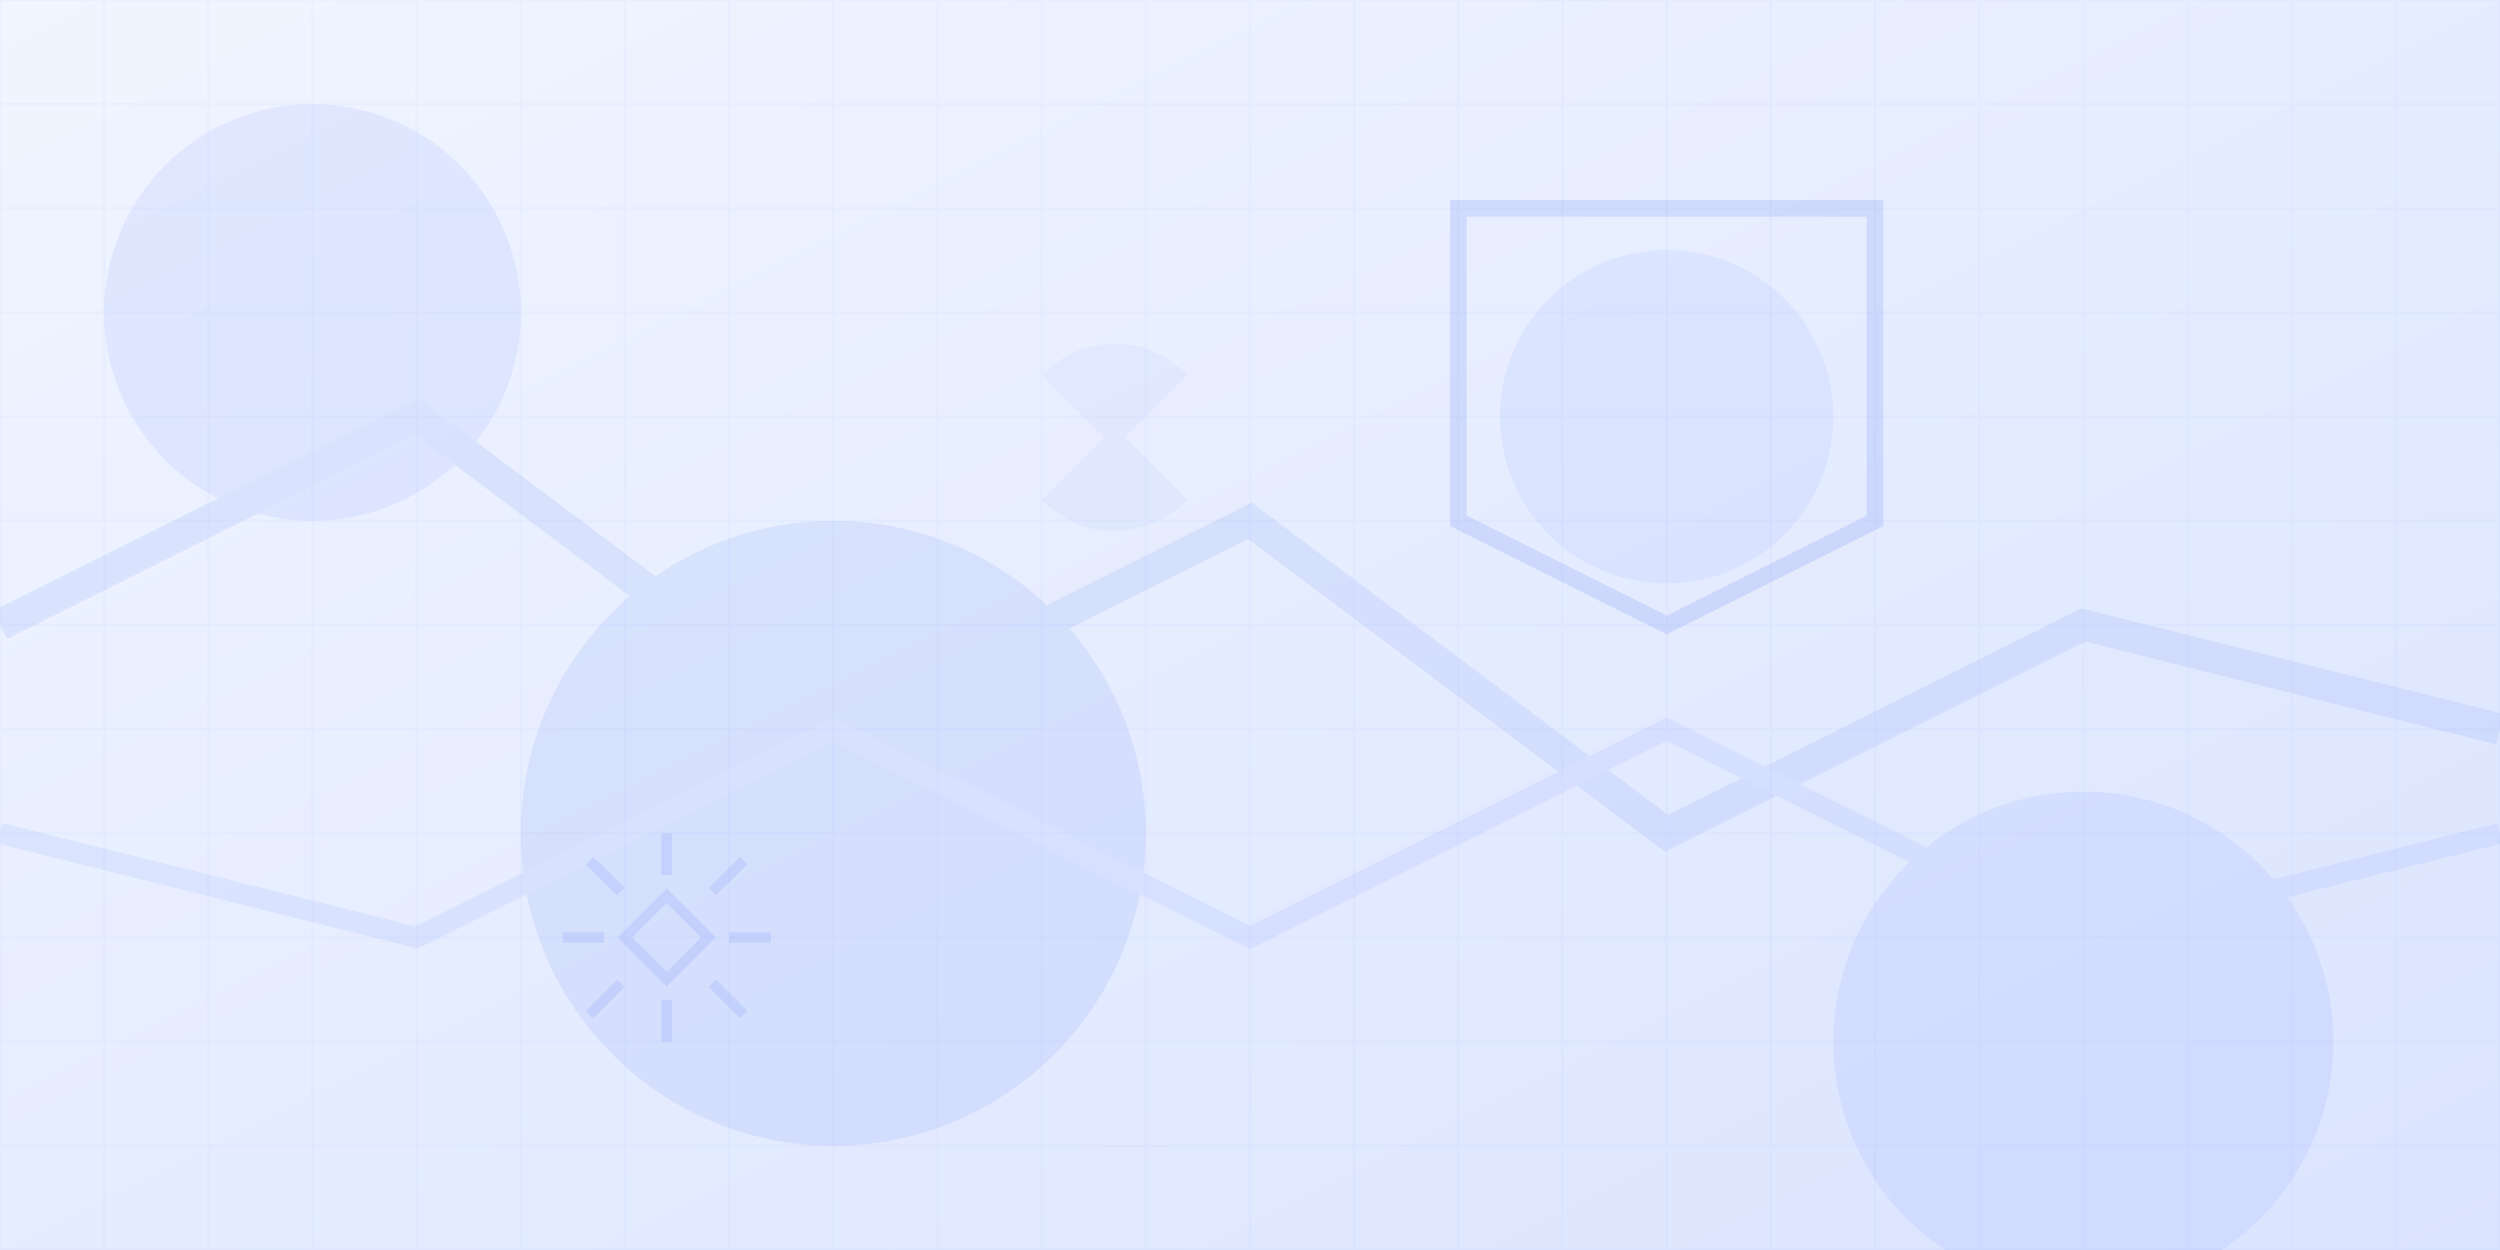
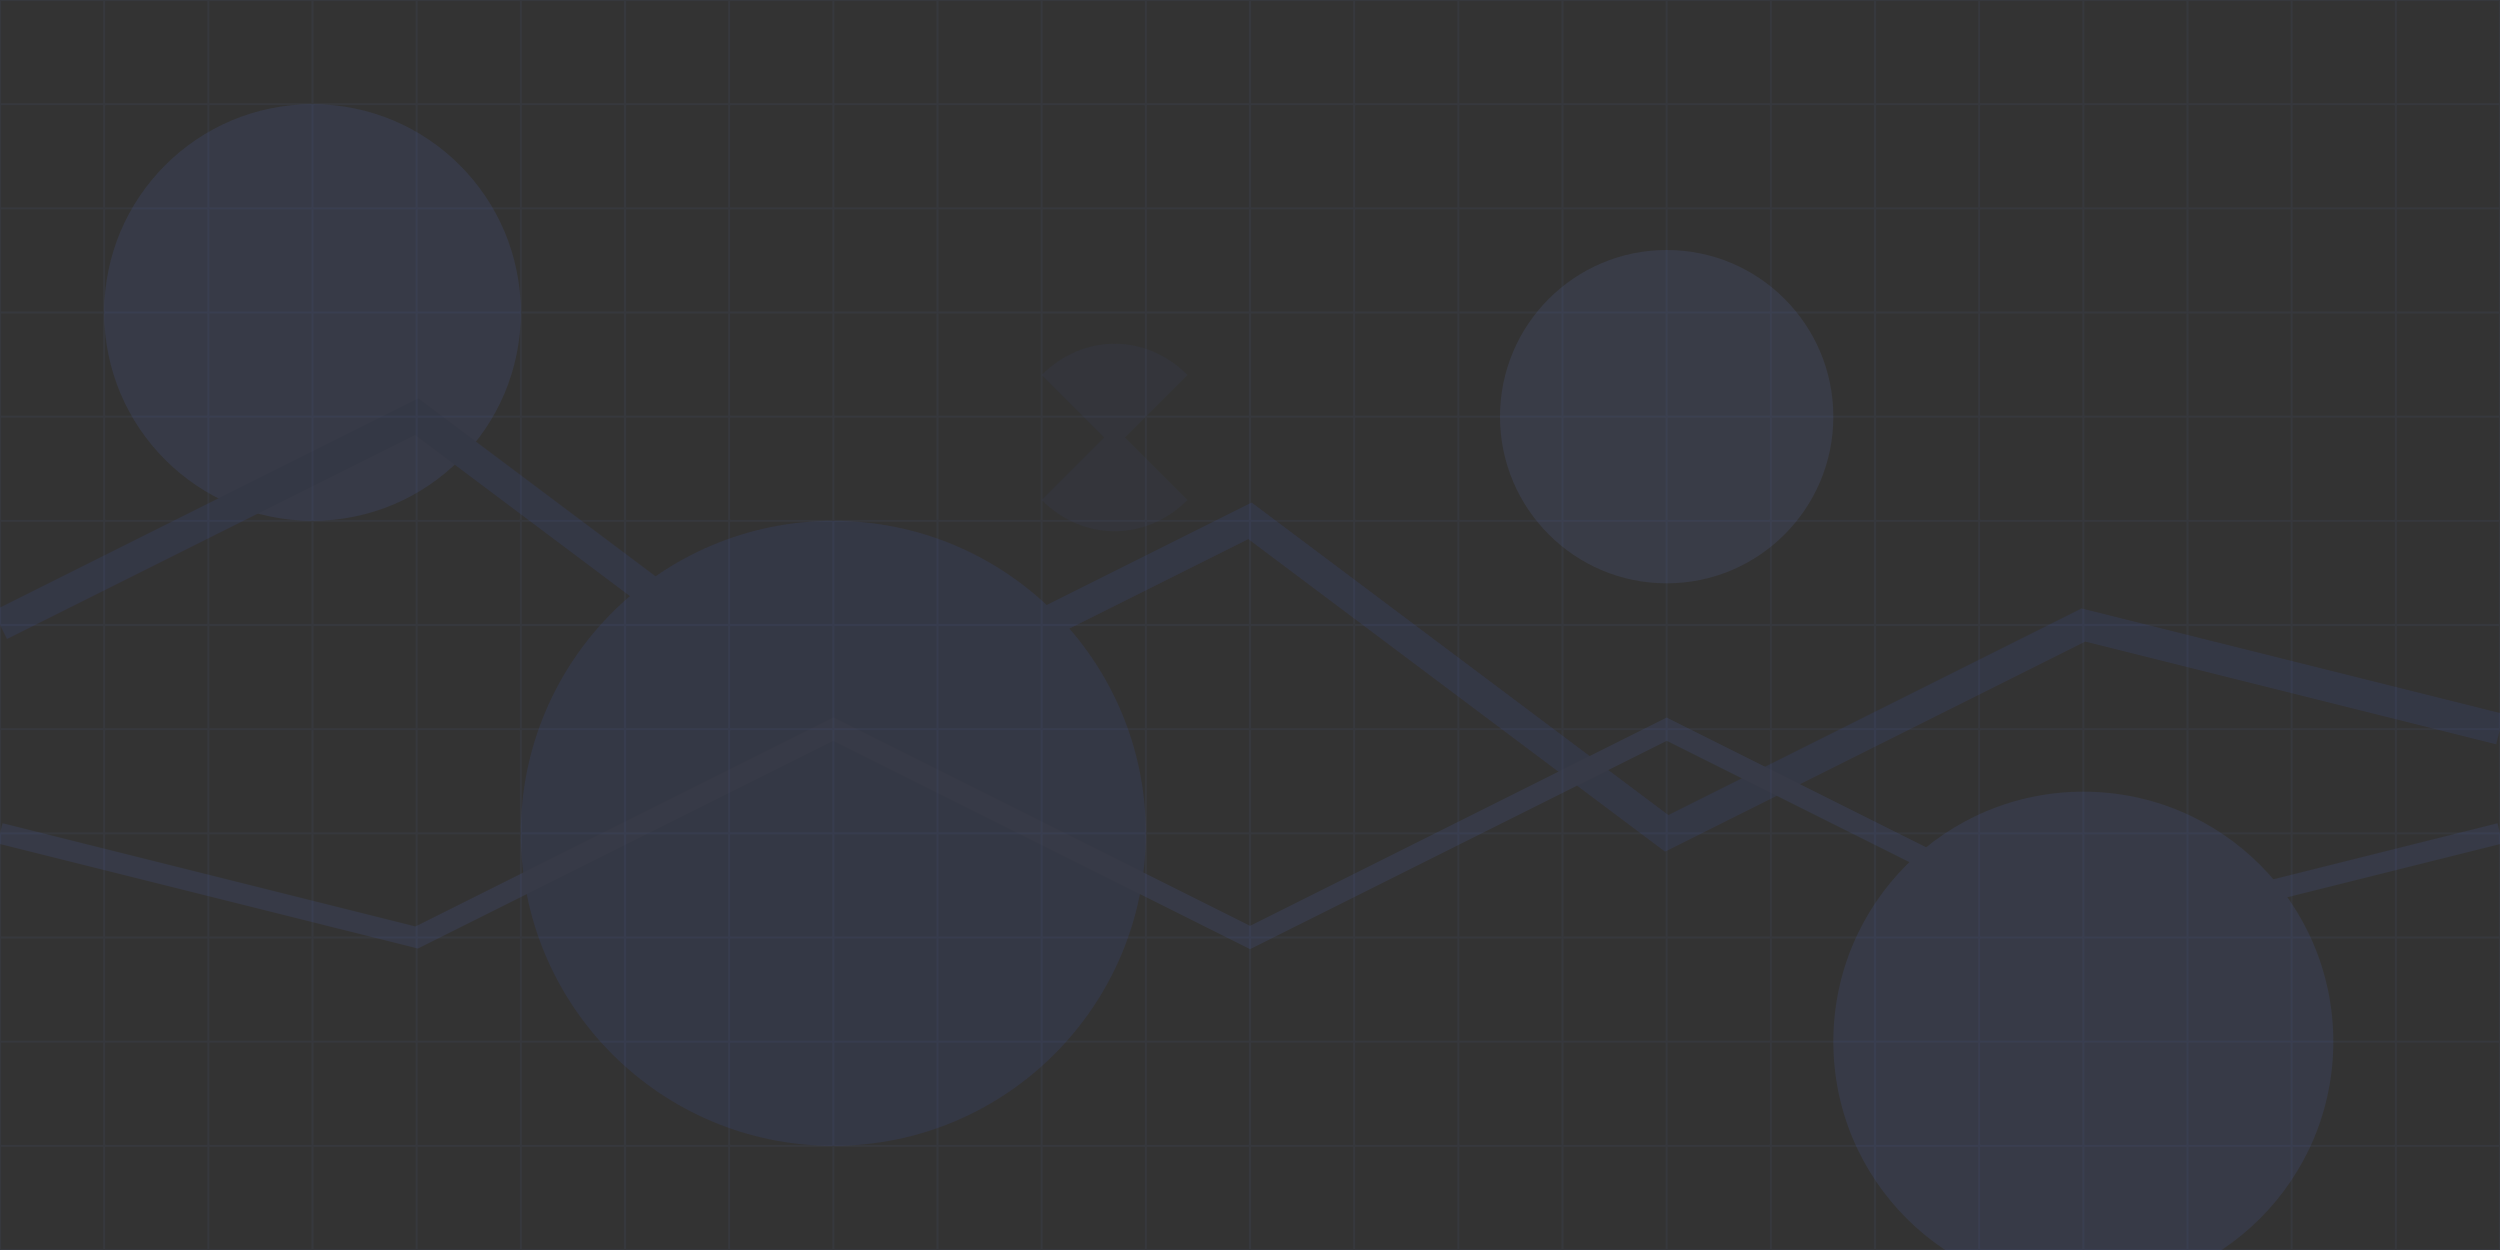
<svg xmlns="http://www.w3.org/2000/svg" viewBox="0 0 1200 600" width="1200" height="600">
  <rect x="0" y="0" width="1200" height="600" fill="#333333" stroke="none" />
  <defs>
    <linearGradient id="bg-gradient" x1="0%" y1="0%" x2="100%" y2="100%">
      <stop offset="0%" stop-color="#f0f5ff" />
      <stop offset="100%" stop-color="#dbe4ff" />
    </linearGradient>
  </defs>
-   <rect width="1200" height="600" fill="url(#bg-gradient)" />
  <g opacity="0.1">
    <circle cx="150" cy="150" r="100" fill="#5c7cfa" />
    <circle cx="400" cy="400" r="150" fill="#4263eb" />
    <circle cx="800" cy="200" r="80" fill="#748ffc" />
    <circle cx="1000" cy="500" r="120" fill="#5c7cfa" />
    <path d="M0,300 L200,200 L400,350 L600,250 L800,400 L1000,300 L1200,350" stroke="#4263eb" stroke-width="15" fill="none" />
    <path d="M0,400 L200,450 L400,350 L600,450 L800,350 L1000,450 L1200,400" stroke="#5c7cfa" stroke-width="10" fill="none" />
  </g>
  <g opacity="0.15">
-     <path d="M700,100 L900,100 L900,250 L800,300 L700,250 Z" stroke="#4263eb" stroke-width="8" fill="none" />
-     <path d="M300,450 L320,430 L340,450 L320,470 Z M320,420 L320,400 M320,480 L320,500 M350,450 L370,450 M270,450 L290,450 M342,428 L357,413 M342,472 L357,487 M298,472 L283,487 M298,428 L283,413" stroke="#5c7cfa" stroke-width="5" fill="none" />
    <path d="M500,180 C520,160 550,160 570,180 L540,210 L570,240 C550,260 520,260 500,240 L530,210 Z" fill="#4263eb" opacity="0.3" />
  </g>
  <g opacity="0.05">
    <path d="M0,0 L1200,0 M0,50 L1200,50 M0,100 L1200,100 M0,150 L1200,150 M0,200 L1200,200 M0,250 L1200,250 M0,300 L1200,300 M0,350 L1200,350 M0,400 L1200,400 M0,450 L1200,450 M0,500 L1200,500 M0,550 L1200,550 M0,600 L1200,600" stroke="#748ffc" stroke-width="1" />
    <path d="M0,0 L0,600 M50,0 L50,600 M100,0 L100,600 M150,0 L150,600 M200,0 L200,600 M250,0 L250,600 M300,0 L300,600 M350,0 L350,600 M400,0 L400,600 M450,0 L450,600 M500,0 L500,600 M550,0 L550,600 M600,0 L600,600 M650,0 L650,600 M700,0 L700,600 M750,0 L750,600 M800,0 L800,600 M850,0 L850,600 M900,0 L900,600 M950,0 L950,600 M1000,0 L1000,600 M1050,0 L1050,600 M1100,0 L1100,600 M1150,0 L1150,600 M1200,0 L1200,600" stroke="#748ffc" stroke-width="1" />
  </g>
</svg>